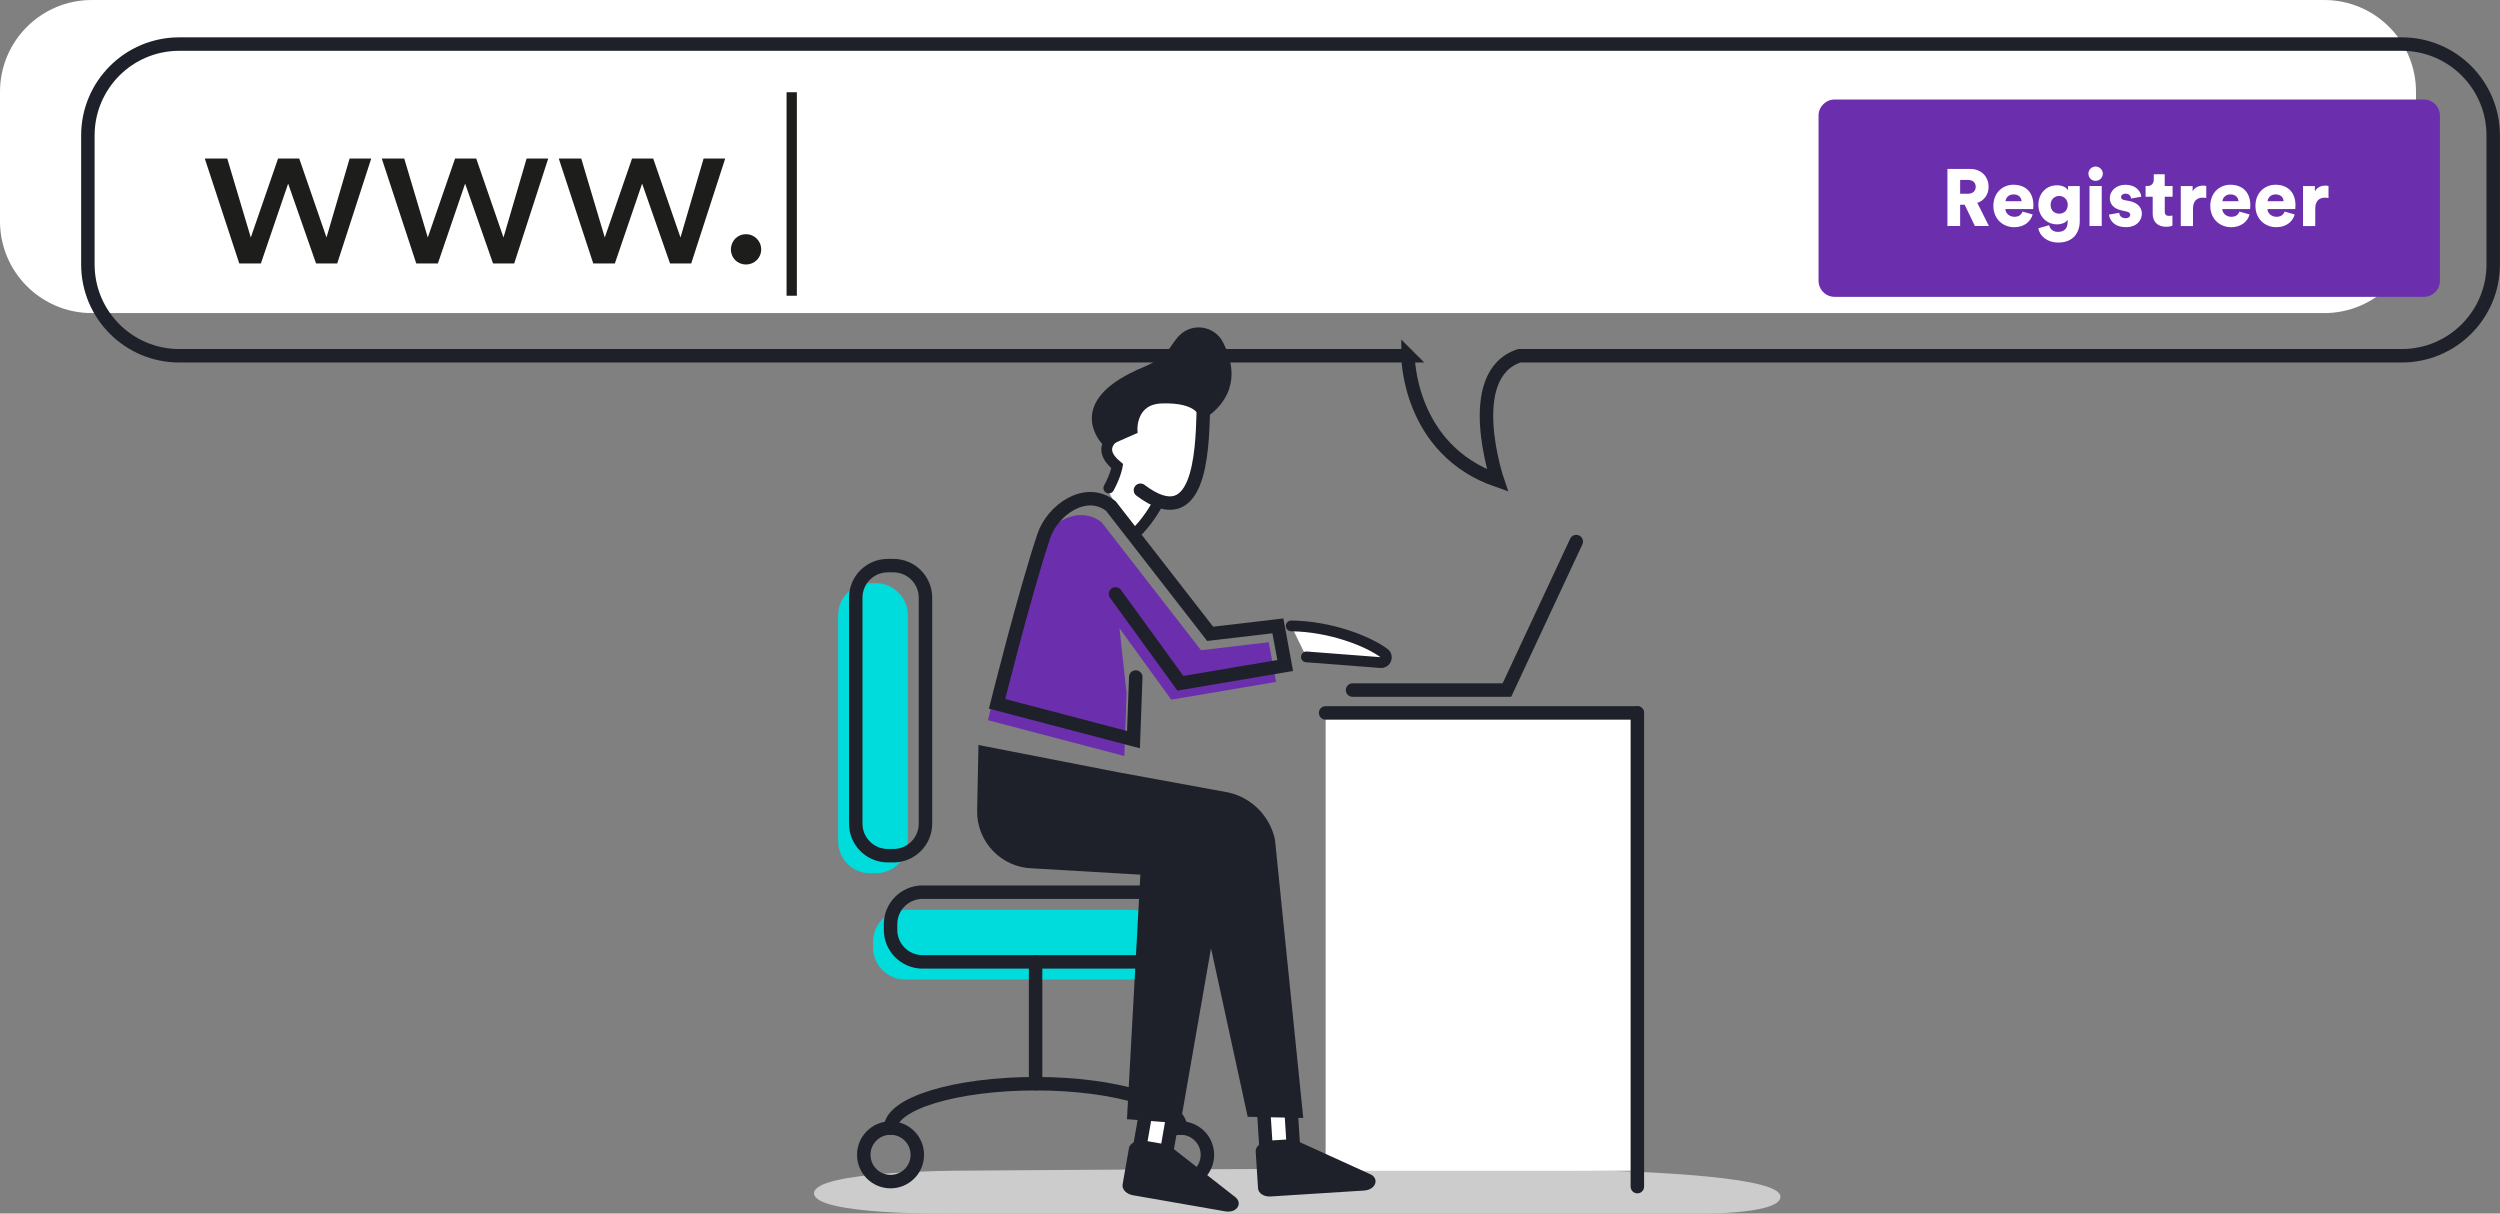
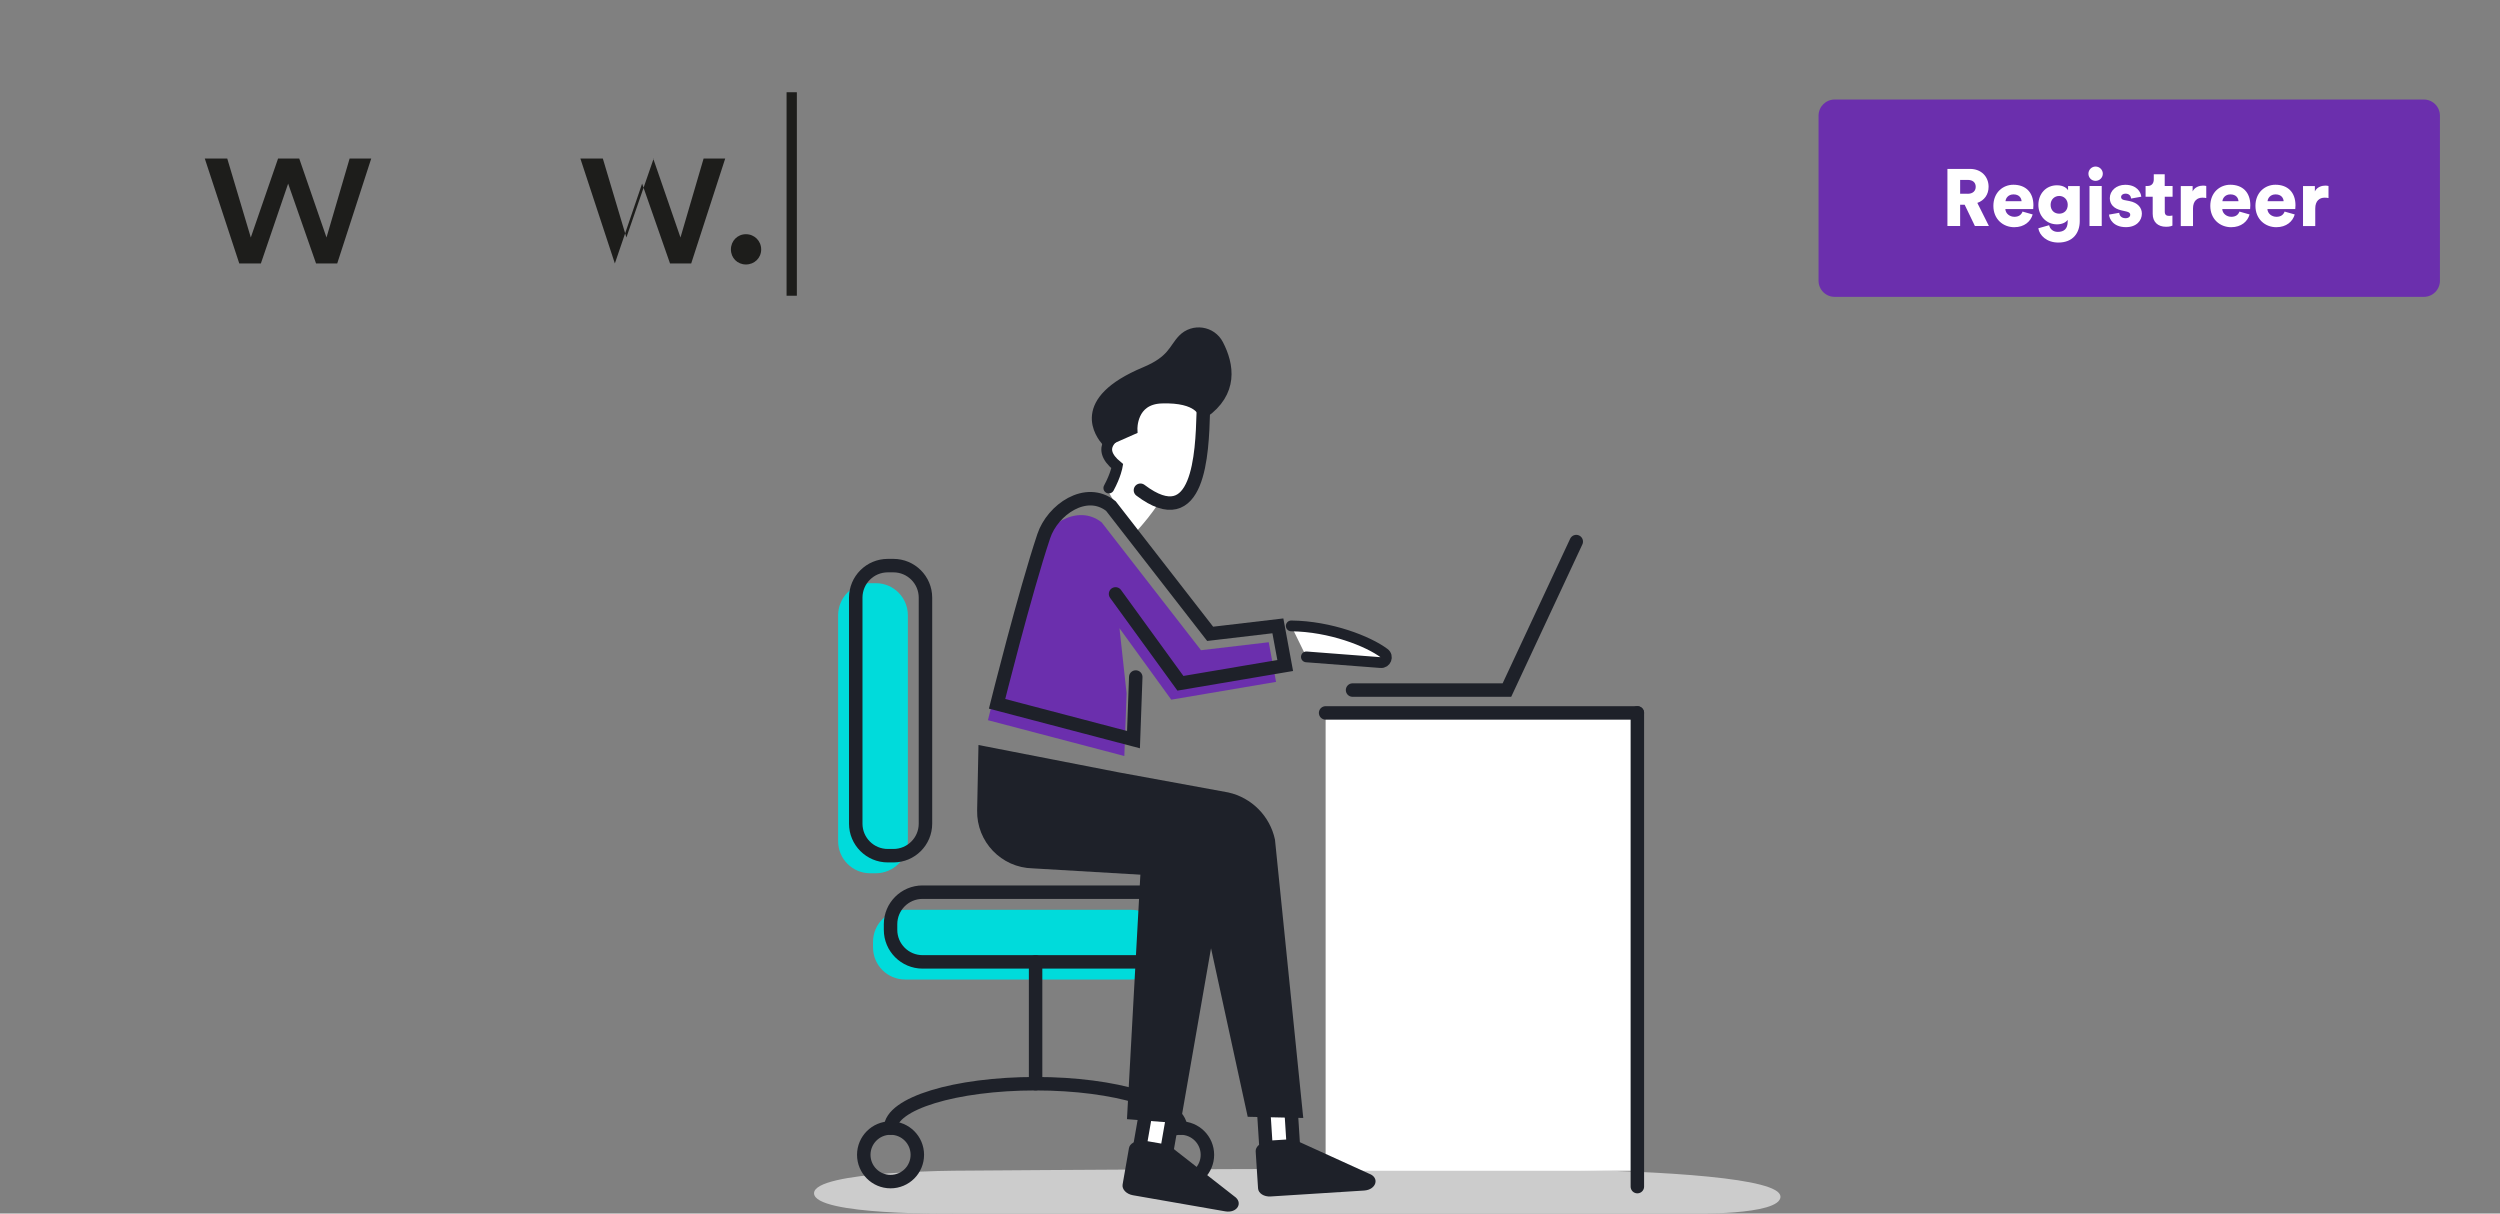
<svg xmlns="http://www.w3.org/2000/svg" id="Laag_1" viewBox="0 0 464.01 225.24">
  <rect x="0" y="0" width="464.01" height="225.24" fill="#808080" stroke="none" />
  <defs>
    <style>.cls-1,.cls-2{stroke-width:2.5px;}.cls-1,.cls-2,.cls-3,.cls-4{stroke:#1e2129;stroke-linecap:round;stroke-miterlimit:10;}.cls-1,.cls-5,.cls-4{fill:none;}.cls-6,.cls-2{fill:#fff;}.cls-3,.cls-7{fill:#1e2129;}.cls-3,.cls-4{stroke-width:2px;}.cls-8{clip-path:url(#clippath);}.cls-9{fill:#00dbdb;}.cls-10{fill:#ccc;}.cls-11{fill:#6b2fad;}.cls-12{fill:#1d1d1b;}</style>
    <clipPath id="clippath">
      <rect class="cls-5" width="464.01" height="225.24" />
    </clipPath>
  </defs>
  <g class="cls-8">
    <path class="cls-10" d="m330.45,222.08c0-3.43-21.61-4.74-42.08-5.02-5.35-.07-12.3-.12-20.1-.13-12.17-.03-26.41,0-39.93.06-26.42.1-50.08.29-50.08.29,0,0-27.17,0-27.17,4.19s25.95,3.77,25.95,3.77h136.47s16.96.42,16.96-3.14l-.02-.02Z" />
-     <path class="cls-6" d="m431.38,0H17.04C7.63,0,0,7.63,0,17.04v24.03c0,9.41,7.63,17.04,17.04,17.04h414.34c9.41,0,17.04-7.63,17.04-17.04v-24.03c0-9.41-7.63-17.04-17.04-17.04Z" />
    <path class="cls-12" d="m55.54,29.43l5.06,14.65,4.29-14.65h4.01l-6.31,19.47h-3.93l-5.18-14.82-5.06,14.82h-4.01l-6.4-19.47h4.17l4.37,14.65,5.06-14.65h3.93Z" />
-     <path class="cls-12" d="m88.39,29.43l5.06,14.65,4.29-14.65h4.01l-6.31,19.47h-3.93l-5.18-14.82-5.06,14.82h-4.01l-6.4-19.47h4.17l4.37,14.65,5.06-14.65h3.93Z" />
-     <path class="cls-12" d="m121.24,29.43l5.06,14.65,4.29-14.65h4.01l-6.31,19.47h-3.93l-5.18-14.82-5.06,14.82h-4.01l-6.4-19.47h4.17l4.37,14.65,5.06-14.65h3.93Z" />
+     <path class="cls-12" d="m121.24,29.43l5.06,14.65,4.29-14.65h4.01l-6.31,19.47h-3.93l-5.18-14.82-5.06,14.82l-6.4-19.47h4.17l4.37,14.65,5.06-14.65h3.93Z" />
    <path class="cls-12" d="m138.45,43.47c1.58,0,2.83,1.25,2.83,2.83s-1.25,2.79-2.83,2.79-2.79-1.21-2.79-2.79,1.21-2.83,2.79-2.83Z" />
    <path class="cls-12" d="m145.99,54.89V17.12h1.91v37.77h-1.91Z" />
-     <path class="cls-1" d="m261.33,66.03s0,17.39,16.61,23.15c0,0-6.65-19.58,4.03-23.15h163.82c9.37,0,16.96-7.59,16.96-16.96v-23.93c0-9.37-7.59-16.96-16.96-16.96H33.27c-9.37,0-16.96,7.59-16.96,16.96v23.93c0,9.37,7.59,16.96,16.96,16.96h228.06Z" />
    <path class="cls-6" d="m303.89,132.32h-57.85v84.98h57.85v-84.98Z" />
    <path class="cls-1" d="m251.04,128.08h28.65l12.87-27.56" />
    <path class="cls-1" d="m246.04,132.32h57.86" />
    <path class="cls-1" d="m303.9,132.32v87.92" />
    <path class="cls-9" d="m162.55,108.24h-1.04c-3.29,0-5.95,2.66-5.95,5.95v41.94c0,3.29,2.66,5.95,5.95,5.95h1.04c3.29,0,5.95-2.66,5.95-5.95v-41.94c0-3.29-2.66-5.95-5.95-5.95Z" />
    <path class="cls-9" d="m162.04,174.81v1.04c0,3.29,2.66,5.95,5.95,5.95h41.94c3.29,0,5.95-2.66,5.95-5.95v-1.04c0-3.29-2.66-5.95-5.95-5.95h-41.94c-3.29,0-5.95,2.66-5.95,5.95Z" />
    <path class="cls-1" d="m165.82,104.98h-1.04c-3.29,0-5.95,2.66-5.95,5.95v41.94c0,3.29,2.66,5.95,5.95,5.95h1.04c3.29,0,5.95-2.66,5.95-5.95v-41.94c0-3.29-2.66-5.95-5.95-5.95Z" />
    <path class="cls-1" d="m165.29,171.54v1.04c0,3.29,2.66,5.95,5.95,5.95h41.94c3.29,0,5.95-2.66,5.95-5.95v-1.04c0-3.29-2.66-5.95-5.95-5.95h-41.94c-3.29,0-5.95,2.66-5.95,5.95Z" />
    <path class="cls-1" d="m192.21,178.53v22.6" />
    <path class="cls-1" d="m165.29,209.38c0-4.55,12.05-8.24,26.92-8.24s26.92,3.69,26.92,8.24" />
    <path class="cls-1" d="m165.29,219.31c2.75,0,4.97-2.22,4.97-4.97s-2.22-4.97-4.97-4.97-4.97,2.23-4.97,4.97,2.22,4.97,4.97,4.97Z" />
    <path class="cls-1" d="m219.13,219.31c2.74,0,4.97-2.22,4.97-4.97s-2.23-4.97-4.97-4.97-4.97,2.23-4.97,4.97,2.22,4.97,4.97,4.97Z" />
    <path class="cls-6" d="m242.47,121.92l13.79,1.06c.97.09,1.45-1.15.67-1.73-2.99-2.24-10.01-5-17.27-5.08" />
    <path class="cls-4" d="m242.47,121.92l13.79,1.06c.97.09,1.45-1.15.67-1.73-2.99-2.24-10.01-5-17.27-5.08" />
    <path class="cls-2" d="m234.98,212.99l5.07-.32-.56-8.77-5.07.32.56,8.77Z" />
    <path class="cls-7" d="m240.77,211.77l13.36,6.08c1.99.73,1.32,2.97-.94,3.12l-17.36,1.1c-1.23.08-2.27-.59-2.33-1.5l-.44-6.84c-.06-.86.81-1.64,1.98-1.77,1.51-.17,5.06-.44,5.56-.27.06.02.1.05.16.07h.01Z" />
    <path class="cls-7" d="m181.61,138.28l-.25,12.13c-.12,5.82,4.5,10.64,10.32,10.76l30.25,1.78,9.65,44.33,10.31.22-5.25-51.67c-.93-4.36-4.32-7.78-8.67-8.75l-20.24-3.71-26.1-5.09h-.02Z" />
    <path class="cls-2" d="m211.55,212.83l5,.87,1.51-8.66-5-.87-1.51,8.66Z" />
    <path class="cls-7" d="m217.49,212.98l11.57,9.04c1.77,1.17.58,3.2-1.65,2.81l-17.14-2.99c-1.21-.21-2.07-1.11-1.91-2l1.18-6.75c.15-.85,1.17-1.4,2.34-1.26,1.51.19,5.02.76,5.47,1.04.05.03.09.07.14.1h0Z" />
    <path class="cls-7" d="m212.03,155.54l-2.86,52.18,9.93.78,8.7-49.86c.48-4.44-.77-6.94-4.61-9.21" />
    <path class="cls-11" d="m209.1,128.7l-.42,11.62-25.32-6.65s5.13-20.54,8.67-31.13c1.64-4.91,7.85-9.22,12.45-5.58l18.43,23.72,12.57-1.48,1.36,7.36-19.45,3.3-9.61-13.26" />
    <path class="cls-6" d="m210.26,99.36c.32-.34,5.17-5.48,5.75-8.16.59-2.68,7.86-15.89,7.86-15.89l-9.46-4.38-7.14,6.21-1.99,5.95,2.13,4.04-1.9,3.72,4.75,8.52h0Z" />
    <path class="cls-6" d="m223.33,76.69c-.22,7.39-.74,22.55-11.66,14.3l11.66-14.3Z" />
    <path class="cls-1" d="m223.33,76.69c-.22,7.39-.74,22.55-11.66,14.3" />
    <path class="cls-6" d="m208.71,79.9c-1.95.84-5.55,3.19-1.34,6.62,0,0-.28,1.69-1.57,4.06" />
    <path class="cls-4" d="m208.71,79.9c-1.95.84-5.55,3.19-1.34,6.62,0,0-.28,1.69-1.57,4.06" />
    <path class="cls-3" d="m205.36,81.83c-.93-1.17-5.95-7.25,7.19-12.74,5.11-2.13,5.32-4.33,7.02-6.09,1.93-1.99,5.25-1.5,6.52.96,1.97,3.8,2.8,8.81-2.76,12.72,0,0-.67-3.03-7.73-2.8-5.74.19-5.49,5.83-5.49,5.83l-4.75,2.1v.02Z" />
-     <path class="cls-6" d="m214.91,93.39s-1.47,2.78-3.49,4.9l3.49-4.9Z" />
-     <path class="cls-4" d="m214.91,93.39s-1.47,2.78-3.49,4.9" />
    <path class="cls-1" d="m210.8,125.66l-.42,11.62-25.32-6.65s5.13-20.54,8.67-31.13c1.64-4.91,7.85-9.22,12.45-5.58l18.43,23.72,12.57-1.48,1.36,7.36-19.45,3.3-12.04-16.59" />
    <path class="cls-11" d="m449.86,18.47h-109.33c-1.66,0-3,1.34-3,3v30.63c0,1.66,1.34,3,3,3h109.33c1.66,0,3-1.34,3-3v-30.63c0-1.66-1.34-3-3-3Z" />
    <path class="cls-6" d="m364.65,38h-.84v3.95h-2.36v-10.6h4.2c2.09,0,3.44,1.44,3.44,3.32,0,1.44-.79,2.53-2.09,2.99l2.15,4.29h-2.6l-1.9-3.95Zm.55-2.03c.97,0,1.5-.54,1.5-1.29,0-.79-.52-1.29-1.5-1.29h-1.39v2.57h1.39Z" />
    <path class="cls-6" d="m377.27,39.81c-.36,1.29-1.54,2.36-3.42,2.36-2.05,0-3.87-1.47-3.87-3.96s1.78-3.92,3.71-3.92c2.3,0,3.72,1.42,3.72,3.81,0,.31-.03.66-.04.7h-5.17c.04.84.81,1.44,1.69,1.44.82,0,1.29-.39,1.5-.97l1.9.54h-.02Zm-2.06-2.47c-.03-.57-.42-1.26-1.5-1.26-.96,0-1.44.7-1.48,1.26h2.98Z" />
    <path class="cls-6" d="m380.33,41.8c.15.72.75,1.24,1.6,1.24,1.14,0,1.84-.55,1.84-1.9v-.34c-.27.4-.91.84-1.99.84-1.97,0-3.45-1.56-3.45-3.62s1.42-3.63,3.45-3.63c1.21,0,1.85.54,2.06.93v-.79h2.17v6.5c0,2.14-1.2,3.99-3.98,3.99-2.14,0-3.5-1.32-3.71-2.65l2-.57h0Zm3.45-3.78c0-1.02-.73-1.65-1.58-1.65s-1.6.63-1.6,1.65.69,1.64,1.6,1.64,1.58-.63,1.58-1.64Z" />
    <path class="cls-6" d="m388.94,30.91c.75,0,1.35.6,1.35,1.33s-.6,1.33-1.35,1.33-1.32-.6-1.32-1.33.6-1.33,1.32-1.33Zm-1.12,11.04v-7.43h2.27v7.43h-2.27Z" />
    <path class="cls-6" d="m393.34,39.5c.03.51.39,1,1.17,1,.58,0,.87-.31.87-.64,0-.27-.18-.49-.73-.61l-.85-.19c-1.58-.34-2.21-1.24-2.21-2.29,0-1.36,1.2-2.47,2.86-2.47,2.15,0,2.9,1.35,2.98,2.21l-1.88.34c-.06-.49-.37-.91-1.06-.91-.43,0-.81.25-.81.64,0,.31.25.49.58.55l.99.19c1.54.31,2.29,1.24,2.29,2.33,0,1.27-.97,2.51-2.96,2.51-2.33,0-3.08-1.51-3.14-2.33l1.93-.34h-.03Z" />
    <path class="cls-6" d="m401.79,34.52h1.45v1.99h-1.45v2.78c0,.61.33.78.82.78.24,0,.46-.04.6-.07v1.88c-.09.04-.46.21-1.18.21-1.54,0-2.48-.91-2.48-2.39v-3.19h-1.32v-1.99h.37c.78,0,1.15-.52,1.15-1.21v-.96h2.03v2.17h.01Z" />
    <path class="cls-6" d="m409.49,36.76c-.25-.06-.49-.07-.72-.07-.91,0-1.74.54-1.74,2.02v3.25h-2.27v-7.43h2.2v1c.39-.84,1.33-1.08,1.93-1.08.22,0,.45.03.6.07v2.24Z" />
    <path class="cls-6" d="m417.53,39.81c-.36,1.29-1.54,2.36-3.42,2.36-2.05,0-3.87-1.47-3.87-3.96s1.78-3.92,3.71-3.92c2.3,0,3.72,1.42,3.72,3.81,0,.31-.03.66-.04.7h-5.17c.04.84.81,1.44,1.69,1.44.82,0,1.29-.39,1.5-.97l1.9.54h-.02Zm-2.06-2.47c-.03-.57-.42-1.26-1.5-1.26-.96,0-1.44.7-1.48,1.26h2.98Z" />
    <path class="cls-6" d="m425.91,39.81c-.36,1.29-1.54,2.36-3.42,2.36-2.05,0-3.87-1.47-3.87-3.96s1.78-3.92,3.71-3.92c2.3,0,3.72,1.42,3.72,3.81,0,.31-.03.66-.04.7h-5.17c.04.84.81,1.44,1.69,1.44.82,0,1.29-.39,1.5-.97l1.9.54h-.02Zm-2.06-2.47c-.03-.57-.42-1.26-1.5-1.26-.96,0-1.44.7-1.48,1.26h2.98Z" />
    <path class="cls-6" d="m432.18,36.76c-.25-.06-.49-.07-.72-.07-.91,0-1.74.54-1.74,2.02v3.25h-2.27v-7.43h2.2v1c.39-.84,1.33-1.08,1.93-1.08.22,0,.45.03.6.07v2.24Z" />
  </g>
</svg>